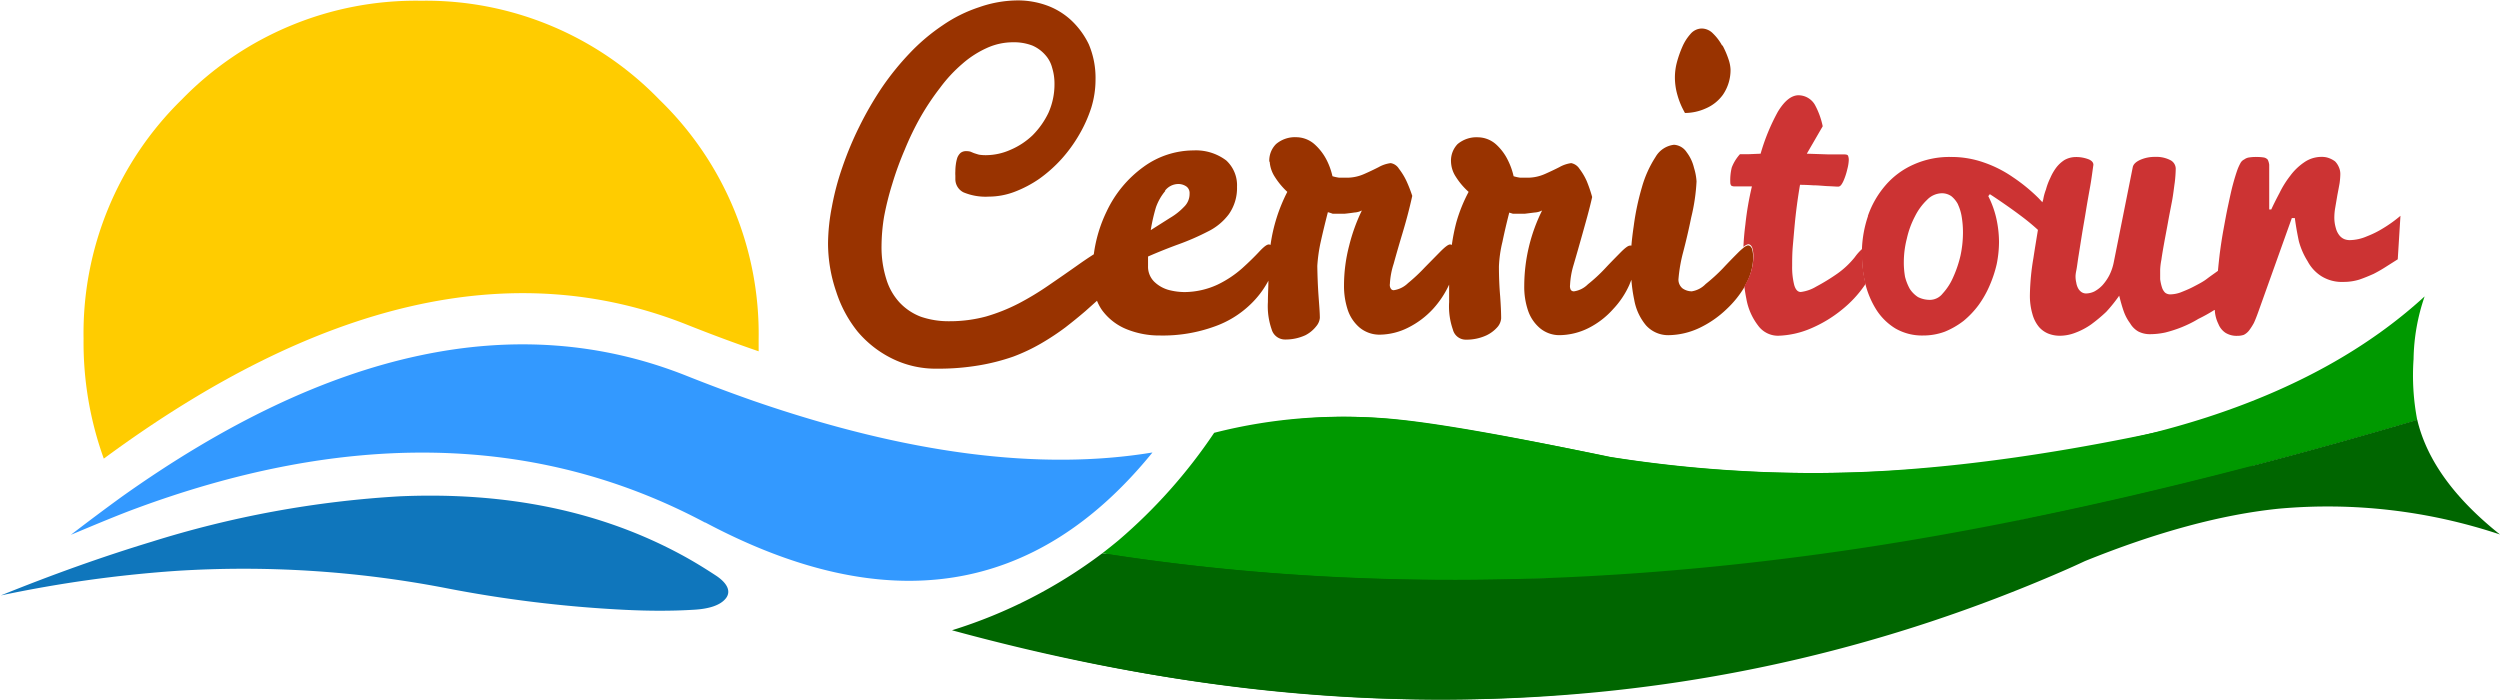
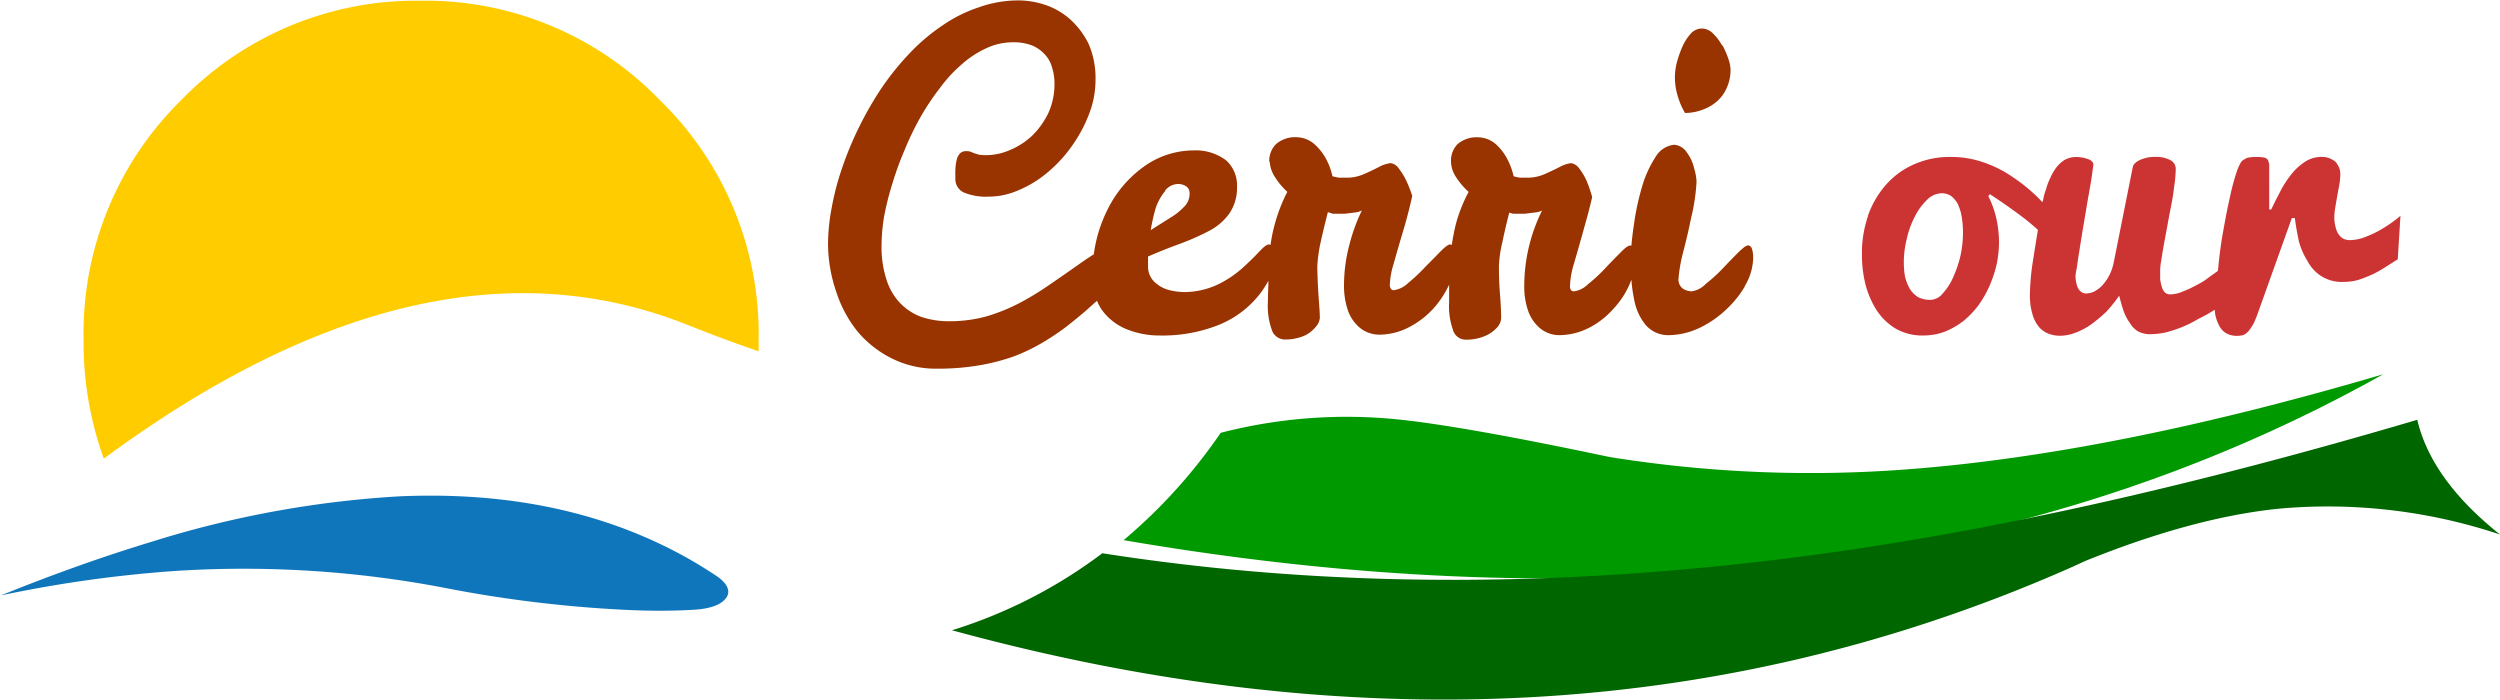
<svg xmlns="http://www.w3.org/2000/svg" id="Layer_1" data-name="Layer 1" viewBox="0 0 305.15 85.39">
  <defs>
    <style>.cls-1{fill:#930;}.cls-2{fill:#c33;}.cls-3{fill:#cd3434;}.cls-4{fill:#39f;}.cls-5{fill:#0f76bc;}.cls-6{fill:#fc0;}.cls-7{fill:#060;}.cls-8{fill:#090;}</style>
  </defs>
  <title>logo</title>
  <g id="Layer6_0_FILL" data-name="Layer6 0 FILL">
    <path class="cls-1" d="M213.53,12.47A6,6,0,0,0,212.42,11a1.94,1.94,0,0,0-1.38-.61,1.84,1.84,0,0,0-1.38.68,5.78,5.78,0,0,0-1,1.59,13.15,13.15,0,0,0-.67,1.94,7.22,7.22,0,0,0-.22,1.65,7.74,7.74,0,0,0,.31,2.27,9.35,9.35,0,0,0,.61,1.6c.19.37.29.56.31.58a6.2,6.2,0,0,0,2.52-.55,5,5,0,0,0,2.12-1.69,5.35,5.35,0,0,0,.92-3.07,4.38,4.38,0,0,0-.25-1.25,10.65,10.65,0,0,0-.73-1.69M158.31,26.65a3.88,3.88,0,0,0,.62,1.84,9.11,9.11,0,0,0,1.53,1.84,20.18,20.18,0,0,0-2.05,6.48.4.4,0,0,0-.22-.06c-.24,0-.63.31-1.17.89s-1.21,1.24-2.05,2a13.07,13.07,0,0,1-3,2,9.73,9.73,0,0,1-4.05.92,7.84,7.84,0,0,1-1.91-.25,4.14,4.14,0,0,1-1.78-1,2.58,2.58,0,0,1-.77-1.93V38.22q1.88-.82,3.75-1.5a29.91,29.91,0,0,0,3.53-1.54,7.08,7.08,0,0,0,2.58-2.12,5.54,5.54,0,0,0,1-3.34A4.12,4.12,0,0,0,153,26.49a6.15,6.15,0,0,0-4-1.22,10.42,10.42,0,0,0-6.08,2,14.09,14.09,0,0,0-4.51,5.44,17,17,0,0,0-1.57,5.24c-.68.43-1.34.88-2,1.35-1.16.82-2.33,1.63-3.5,2.43a35.09,35.09,0,0,1-3.65,2.21,22.16,22.16,0,0,1-4,1.6,17,17,0,0,1-4.49.58,10.44,10.44,0,0,1-3.47-.55,6.91,6.91,0,0,1-2.61-1.75A7.33,7.33,0,0,1,111.52,41a13,13,0,0,1-.59-4.11,22.81,22.81,0,0,1,.31-3.53,35.26,35.26,0,0,1,1-4,38.65,38.65,0,0,1,1.51-4.15,35,35,0,0,1,1.93-4,31.14,31.14,0,0,1,2.4-3.59,17.62,17.62,0,0,1,2.7-2.91,12,12,0,0,1,3-1.94,7.69,7.69,0,0,1,3.19-.7,6.25,6.25,0,0,1,2.37.4,4.42,4.42,0,0,1,1.56,1.13,3.71,3.71,0,0,1,.86,1.6,6.48,6.48,0,0,1,.28,1.93,8.53,8.53,0,0,1-.74,3.56,10,10,0,0,1-1.93,2.73,9,9,0,0,1-2.71,1.78,7.42,7.42,0,0,1-2.94.65,5.23,5.23,0,0,1-.89-.06c-.23-.06-.43-.13-.62-.19l-.43-.18a1.83,1.83,0,0,0-.49-.06,1.07,1.07,0,0,0-.71.21,1.59,1.59,0,0,0-.4.59,4.52,4.52,0,0,0-.18.82,6.12,6.12,0,0,0-.06.83,4.45,4.45,0,0,0,0,.53v.42a1.8,1.8,0,0,0,1,1.63,7,7,0,0,0,3.07.52,8.93,8.93,0,0,0,3.14-.58,14.18,14.18,0,0,0,3-1.57,16.79,16.79,0,0,0,2.73-2.42,17.69,17.69,0,0,0,2.18-3,16.62,16.62,0,0,0,1.47-3.28,11.63,11.63,0,0,0,.52-3.41,10.52,10.52,0,0,0-.82-4.33,9.88,9.88,0,0,0-2.22-3,8.78,8.78,0,0,0-3-1.78,10.41,10.41,0,0,0-3.32-.58,14.41,14.41,0,0,0-4.85.83A17.38,17.38,0,0,0,118.39,10a23.7,23.7,0,0,0-4,3.38A33.26,33.26,0,0,0,111,17.56a41.53,41.53,0,0,0-2.76,4.76,41,41,0,0,0-2.09,5,32.33,32.33,0,0,0-1.29,4.88,23.94,23.94,0,0,0-.46,4.45,18.23,18.23,0,0,0,1,5.87A15.12,15.12,0,0,0,108,47.37a13,13,0,0,0,4.23,3.31,12,12,0,0,0,5.5,1.23,29.46,29.46,0,0,0,5.07-.4A25.37,25.37,0,0,0,127,50.44a22.34,22.34,0,0,0,3.44-1.63,30.77,30.77,0,0,0,2.92-1.93c.88-.68,1.7-1.35,2.46-2l1.41-1.26a5.66,5.66,0,0,0,.61,1.14,6.94,6.94,0,0,0,3.07,2.36,10.6,10.6,0,0,0,4,.74,18.49,18.49,0,0,0,6.7-1.11,12.11,12.11,0,0,0,4.3-2.64,11.26,11.26,0,0,0,2.24-2.94c0,.82-.06,1.68-.06,2.61a8.57,8.57,0,0,0,.46,3.34,1.69,1.69,0,0,0,1.6,1.23,5.82,5.82,0,0,0,2.51-.52A4,4,0,0,0,164,46.72a1.83,1.83,0,0,0,.43-1c0-.67-.08-1.57-.16-2.7s-.13-2.36-.15-3.65a19,19,0,0,1,.43-3c.26-1.17.55-2.35.86-3.56A5.25,5.25,0,0,1,166,33h.58l.86,0q.61-.06,1.2-.15a2.27,2.27,0,0,0,.92-.25A21.84,21.84,0,0,0,168,36.93a19.31,19.31,0,0,0-.62,4.82,9.31,9.31,0,0,0,.46,3,4.86,4.86,0,0,0,1.45,2.15,3.81,3.81,0,0,0,2.42.86,7.91,7.91,0,0,0,3.56-.89,10.51,10.51,0,0,0,3-2.28,11.61,11.61,0,0,0,1.94-2.94c0,.67,0,1.39,0,2.15a8.57,8.57,0,0,0,.46,3.34,1.62,1.62,0,0,0,1.56,1.23,5.84,5.84,0,0,0,2.52-.52,4.14,4.14,0,0,0,1.41-1.08,1.82,1.82,0,0,0,.4-1q0-1-.12-2.7c-.1-1.15-.15-2.36-.15-3.65a15.15,15.15,0,0,1,.43-3c.24-1.17.52-2.35.83-3.56L188,33h.58l.86,0,1.2-.15a2.27,2.27,0,0,0,.92-.25,20.78,20.78,0,0,0-2.18,9.21,9,9,0,0,0,.46,3,4.86,4.86,0,0,0,1.45,2.15,3.69,3.69,0,0,0,2.39.86,8.11,8.11,0,0,0,3.59-.89,10.11,10.11,0,0,0,2.95-2.28,10.58,10.58,0,0,0,2-3c.08-.21.16-.4.24-.59a17.79,17.79,0,0,0,.34,2.43,6.65,6.65,0,0,0,1.44,3.13,3.64,3.64,0,0,0,2.8,1.2,9.12,9.12,0,0,0,3.74-.89,12.59,12.59,0,0,0,3.29-2.28,12.39,12.39,0,0,0,2.15-2.64l.18-.36a6.85,6.85,0,0,0,.92-3.2,3.7,3.7,0,0,0-.15-1.19c-.12-.27-.29-.4-.49-.4a1.35,1.35,0,0,0-.58.33,7.11,7.11,0,0,0-.62.56c-.55.55-1.18,1.19-1.87,1.93a21.15,21.15,0,0,1-2.09,1.9,3,3,0,0,1-1.69.89,2,2,0,0,1-1.13-.36,1.39,1.39,0,0,1-.5-1.08,18.53,18.53,0,0,1,.56-3.28c.35-1.33.69-2.77,1-4.3a23.31,23.31,0,0,0,.65-4.39,6.84,6.84,0,0,0-.31-1.66,5,5,0,0,0-.89-1.9,2,2,0,0,0-1.54-.92,3,3,0,0,0-2.27,1.5,13.51,13.51,0,0,0-1.66,3.69,31,31,0,0,0-1,4.75c-.12.82-.22,1.61-.28,2.37a.57.57,0,0,0-.18,0c-.23,0-.62.3-1.17.86s-1.2,1.21-1.87,1.93a19.33,19.33,0,0,1-2.09,1.93,3,3,0,0,1-1.69.86.45.45,0,0,1-.4-.18,1,1,0,0,1-.09-.58,10,10,0,0,1,.43-2.46c.31-1.06.67-2.31,1.07-3.74s.83-2.91,1.2-4.55A16.91,16.91,0,0,0,197,29a7.52,7.52,0,0,0-.89-1.5,1.55,1.55,0,0,0-1-.68,4,4,0,0,0-1.44.49c-.53.27-1.12.55-1.75.83a5.26,5.26,0,0,1-2.06.46c-.37,0-.68,0-.95,0a4.64,4.64,0,0,1-.83-.18,8.41,8.41,0,0,0-.67-1.9A6.38,6.38,0,0,0,186,24.59a3.37,3.37,0,0,0-2.21-.92,3.59,3.59,0,0,0-2.55.83,2.91,2.91,0,0,0-.8,2.15,3.52,3.52,0,0,0,.59,1.84,8.68,8.68,0,0,0,1.56,1.84,18.82,18.82,0,0,0-1.5,3.72,23.64,23.64,0,0,0-.55,2.76.43.43,0,0,0-.22-.06c-.22,0-.61.3-1.17.86l-1.9,1.93a21.24,21.24,0,0,1-2.06,1.93,3.13,3.13,0,0,1-1.72.86.39.39,0,0,1-.37-.18.81.81,0,0,1-.12-.58,9.44,9.44,0,0,1,.46-2.46c.29-1.06.65-2.31,1.08-3.74s.83-2.91,1.19-4.55A16.91,16.91,0,0,0,175,29a8,8,0,0,0-.92-1.5,1.46,1.46,0,0,0-1-.68,4,4,0,0,0-1.47.49c-.53.27-1.11.55-1.75.83a5.22,5.22,0,0,1-2.06.46c-.34,0-.66,0-1,0a5.56,5.56,0,0,1-.83-.18,8.41,8.41,0,0,0-.67-1.9,6.62,6.62,0,0,0-1.45-1.94,3.41,3.41,0,0,0-2.24-.92,3.57,3.57,0,0,0-2.52.83,2.85,2.85,0,0,0-.83,2.15m-12.74,3.56a2.07,2.07,0,0,1,1.6-.83,1.7,1.7,0,0,1,1.07.34,1,1,0,0,1,.34.83,2.18,2.18,0,0,1-.68,1.62,7.72,7.72,0,0,1-1.71,1.35L143.79,35a21.37,21.37,0,0,1,.64-2.8A6.45,6.45,0,0,1,145.57,30.21Z" transform="translate(-3.33 -6.91)" />
    <path class="cls-2" d="M231.34,33.28a14.12,14.12,0,0,0-.74,4v.64A14.88,14.88,0,0,0,231,41.5v0a10.87,10.87,0,0,0,1.32,3.16A7.22,7.22,0,0,0,234.68,47a6.49,6.49,0,0,0,3.41.86,7.54,7.54,0,0,0,2.61-.46A9.85,9.85,0,0,0,243,46.08a11,11,0,0,0,1.84-1.94,12.39,12.39,0,0,0,1.35-2.39,14.78,14.78,0,0,0,.86-2.61,14.07,14.07,0,0,0,.28-2.7,13.7,13.7,0,0,0-.31-2.79,11.71,11.71,0,0,0-1-2.8l.19-.24c.55.35,1.21.8,2,1.35s1.53,1.09,2.31,1.69q.83.65,1.56,1.32c-.2,1.22-.39,2.37-.55,3.43a29.13,29.13,0,0,0-.43,4.46,7.92,7.92,0,0,0,.31,2.39,4.15,4.15,0,0,0,.8,1.57,3,3,0,0,0,1.16.82,3.82,3.82,0,0,0,1.42.25,5.26,5.26,0,0,0,1.87-.37,8.51,8.51,0,0,0,1.9-1,19.34,19.34,0,0,0,1.85-1.54A18.26,18.26,0,0,0,262,43c.17.69.35,1.34.56,1.93a5.48,5.48,0,0,0,.77,1.44,2.74,2.74,0,0,0,1,1,3.07,3.07,0,0,0,1.47.33,8.89,8.89,0,0,0,1.85-.21,15.78,15.78,0,0,0,2-.65c.68-.28,1.35-.6,2-1a19.91,19.91,0,0,0,1.93-1.07.13.13,0,0,1,.1,0v.18a4.34,4.34,0,0,0,.43,1.51,2.32,2.32,0,0,0,.86,1.07,2.56,2.56,0,0,0,1.47.37,2.3,2.3,0,0,0,.77-.12,1.92,1.92,0,0,0,.64-.53,7.42,7.42,0,0,0,.59-.92c.18-.39.37-.88.58-1.47l4.05-11.33h.37c.12.94.29,1.89.49,2.83A9,9,0,0,0,285,38.8a4.83,4.83,0,0,0,1.66,1.81,4.73,4.73,0,0,0,2.73.71,6.45,6.45,0,0,0,1.91-.28c.59-.2,1.17-.44,1.75-.7a17,17,0,0,0,1.59-.92l1.36-.86.33-5.31a16,16,0,0,1-2.08,1.5,11.7,11.7,0,0,1-2,1,5.47,5.47,0,0,1-2.12.47,1.82,1.82,0,0,1-.67-.13,1.53,1.53,0,0,1-.59-.46,2.38,2.38,0,0,1-.43-.89,4.53,4.53,0,0,1-.18-1.38,7.22,7.22,0,0,1,.12-1.17l.25-1.47q.15-.77.27-1.44a9.3,9.3,0,0,0,.09-1.11,2,2,0,0,0-.18-.86,2.24,2.24,0,0,0-.46-.7,2.94,2.94,0,0,0-.74-.4,2.39,2.39,0,0,0-.86-.15,3.68,3.68,0,0,0-2.18.67,7,7,0,0,0-1.69,1.63,11.78,11.78,0,0,0-1.32,2.12c-.39.73-.73,1.41-1,2h-.25c0-.78,0-1.55,0-2.33V28.12c0-.47,0-.84,0-1.1a1.92,1.92,0,0,0-.18-.62.85.85,0,0,0-.49-.27,5.63,5.63,0,0,0-.92-.06,5,5,0,0,0-.86.06,1.22,1.22,0,0,0-.59.24,1,1,0,0,0-.46.43,6.22,6.22,0,0,0-.37.8c-.18.51-.38,1.15-.58,1.9s-.38,1.63-.58,2.55-.37,1.89-.56,2.92-.33,2-.46,3c-.08.7-.15,1.37-.21,2-.45.33-.91.64-1.38,1s-1.1.67-1.63.95-1.07.49-1.54.68a3.9,3.9,0,0,1-1.23.24,1,1,0,0,1-.67-.21,1.56,1.56,0,0,1-.37-.61A5.86,5.86,0,0,1,267,41c0-.36,0-.76,0-1.19a8.15,8.15,0,0,1,.15-1.2c.08-.59.2-1.28.34-2.06s.3-1.58.46-2.48.33-1.74.49-2.58.24-1.63.34-2.3a16.23,16.23,0,0,0,.12-1.69,1.19,1.19,0,0,0-.67-1.05,3.71,3.71,0,0,0-1.85-.39,4.36,4.36,0,0,0-1.81.36c-.55.25-.86.56-.92.92L261.34,38.9a6.17,6.17,0,0,1-.55,1.62,5.89,5.89,0,0,1-.83,1.2,3.9,3.9,0,0,1-1,.77,2.43,2.43,0,0,1-1,.24,1,1,0,0,1-.58-.18,1.36,1.36,0,0,1-.4-.46,2.17,2.17,0,0,1-.22-.68,3.32,3.32,0,0,1-.09-.8s0-.24.09-.67.16-1.07.28-1.81.25-1.58.4-2.52.33-1.91.49-2.91.34-2,.52-3,.28-1.87.4-2.67c0-.27-.17-.48-.52-.65a4.23,4.23,0,0,0-1.72-.3,2.83,2.83,0,0,0-1.29.36,4,4,0,0,0-1,.92,6.28,6.28,0,0,0-.74,1.29,7.66,7.66,0,0,0-.52,1.39,6.37,6.37,0,0,0-.34,1.25,2.12,2.12,0,0,0-.09.31l-.49-.52A21.06,21.06,0,0,0,249,28.52a14.45,14.45,0,0,0-3.53-1.78,11.87,11.87,0,0,0-4.05-.67,10.67,10.67,0,0,0-4.51.92,9.7,9.7,0,0,0-3.41,2.51,11.39,11.39,0,0,0-2.18,3.78m11-1.41a5.63,5.63,0,0,1,.46,1.53,11.67,11.67,0,0,1,.15,1.94,13.53,13.53,0,0,1-.3,2.76,14.1,14.1,0,0,1-.89,2.64,7.09,7.09,0,0,1-1.29,2,2,2,0,0,1-1.48.77,3.2,3.2,0,0,1-1.53-.34,3.39,3.39,0,0,1-1-1,6.09,6.09,0,0,1-.58-1.47,10.09,10.09,0,0,1-.15-1.78,11.63,11.63,0,0,1,.37-2.89,10.89,10.89,0,0,1,1-2.73,7.23,7.23,0,0,1,1.47-2,2.57,2.57,0,0,1,1.78-.8,2,2,0,0,1,1.2.37A3.17,3.17,0,0,1,242.33,31.87Z" transform="translate(-3.33 -6.91)" />
-     <path class="cls-3" d="M225.81,22.32a9.48,9.48,0,0,0-.95-2.61,2.33,2.33,0,0,0-2.09-1.17c-.84.05-1.65.72-2.43,2a24.72,24.72,0,0,0-2.11,5.13l-1.42.06h-1.1a5.2,5.2,0,0,0-1,1.62,6.45,6.45,0,0,0-.18,1.85.61.61,0,0,0,.12.37.76.76,0,0,0,.43.09h2.09a36.59,36.59,0,0,0-.8,4.66q-.18,1.38-.24,2.73a1.35,1.35,0,0,1,.58-.33c.2,0,.37.13.49.4a3.7,3.7,0,0,1,.15,1.19,6.85,6.85,0,0,1-.92,3.2l-.18.36c.06.54.14,1,.24,1.51a7.45,7.45,0,0,0,1.42,3.25,3,3,0,0,0,2.45,1.26,10.9,10.9,0,0,0,4-.89,15.63,15.63,0,0,0,3.77-2.27,13.91,13.91,0,0,0,2.8-3l.12-.18v0a14.88,14.88,0,0,1-.43-3.56V37.3a6,6,0,0,0-.89,1,10.45,10.45,0,0,1-2.12,2A24.91,24.91,0,0,1,225,41.9a4.77,4.77,0,0,1-1.87.65c-.37,0-.64-.29-.8-.86a8.92,8.92,0,0,1-.25-2.33c0-.68,0-1.56.1-2.64s.19-2.29.33-3.53.32-2.51.53-3.72q.7,0,1.62.06c.64,0,1.23.08,1.78.1s1,.06,1.26.06.44-.26.65-.71a7.78,7.78,0,0,0,.46-1.41,5.11,5.11,0,0,0,.18-1.08,1.4,1.4,0,0,0-.09-.58c-.06-.1-.2-.15-.43-.15l-1.87,0-2.73-.09Z" transform="translate(-3.33 -6.91)" />
  </g>
  <g id="Layer5_0_FILL" data-name="Layer5 0 FILL">
-     <path class="cls-4" d="M18.13,67.59q-3,2.18-6.15,4.6c2.4-1,4.76-2,7.1-2.9q39.59-14.94,70.3,1.4a0,0,0,0,0,.05,0Q122.7,88.36,144,62.14q-20.61,3.4-48.7-6.3-4-1.4-8.15-3.05Q56.22,40.47,18.13,67.59Z" transform="translate(-3.33 -6.91)" />
    <path class="cls-5" d="M57.48,78.64a154.13,154.13,0,0,0,22,2.7c3,.15,5.78.16,8.45,0,2-.1,3.35-.57,4-1.4s.22-1.84-1.25-2.8-2.73-1.73-4.15-2.5q-14.78-8-34.4-7.15a125.08,125.08,0,0,0-30.3,5.55q-8.81,2.67-18.4,6.55a154.58,154.58,0,0,1,21.45-3A130.19,130.19,0,0,1,57.48,78.64Z" transform="translate(-3.33 -6.91)" />
    <path class="cls-6" d="M87.18,46.54q4.47,1.78,8.75,3.25c0-.5,0-1,0-1.5a39.77,39.77,0,0,0-12.1-29.2A39.68,39.68,0,0,0,54.73,7a39.85,39.85,0,0,0-29.2,12.05,39.88,39.88,0,0,0-12,29.2A41.81,41.81,0,0,0,16,62.89Q55.35,33.88,87.18,46.54Z" transform="translate(-3.33 -6.91)" />
  </g>
  <g id="Layer5_1_FILL" data-name="Layer5 1 FILL">
-     <path class="cls-7" d="M140.48,72.84a60,60,0,0,1-20.35,11Q216,110.73,295.58,52.14a13.35,13.35,0,0,0-1.35.45Q230.48,88.29,140.48,72.84Z" transform="translate(-3.33 -6.91)" />
    <path class="cls-8" d="M152.33,59.74a65.29,65.29,0,0,1-11.85,13.1q90,15.45,153.75-20.25-32.85,9.69-58,11.6a154.66,154.66,0,0,1-36.45-1.5q-17.51-3.7-25.5-4.55A61.4,61.4,0,0,0,152.33,59.74Z" transform="translate(-3.33 -6.91)" />
  </g>
  <g id="Layer2_0_FILL" data-name="Layer2 0 FILL">
-     <path class="cls-8" d="M139.88,72.84c-.66.55-1.33,1.08-2,1.6q41.9,6.6,89.3-.1,31.73-4.47,71.2-16.15a28.82,28.82,0,0,1-.45-7.45,24.49,24.49,0,0,1,1.35-7.65q-10.35,9.49-26.55,14.75-14.85,4.8-35.6,6.35a161.17,161.17,0,0,1-37.2-1.5q-18-3.7-26.1-4.55a62.85,62.85,0,0,0-22.3,1.6A64.46,64.46,0,0,1,139.88,72.84Z" transform="translate(-3.33 -6.91)" />
    <path class="cls-7" d="M137.88,74.44a59.92,59.92,0,0,1-18.35,9.4q72.93,19.93,135.3-7.1c1-.43,2-.88,3-1.35Q271,70.07,281.48,69a66.38,66.38,0,0,1,27,3.15q-8.37-6.66-10.1-14-39.48,11.67-71.2,16.15Q179.78,81,137.88,74.44Z" transform="translate(-3.33 -6.91)" />
  </g>
</svg>